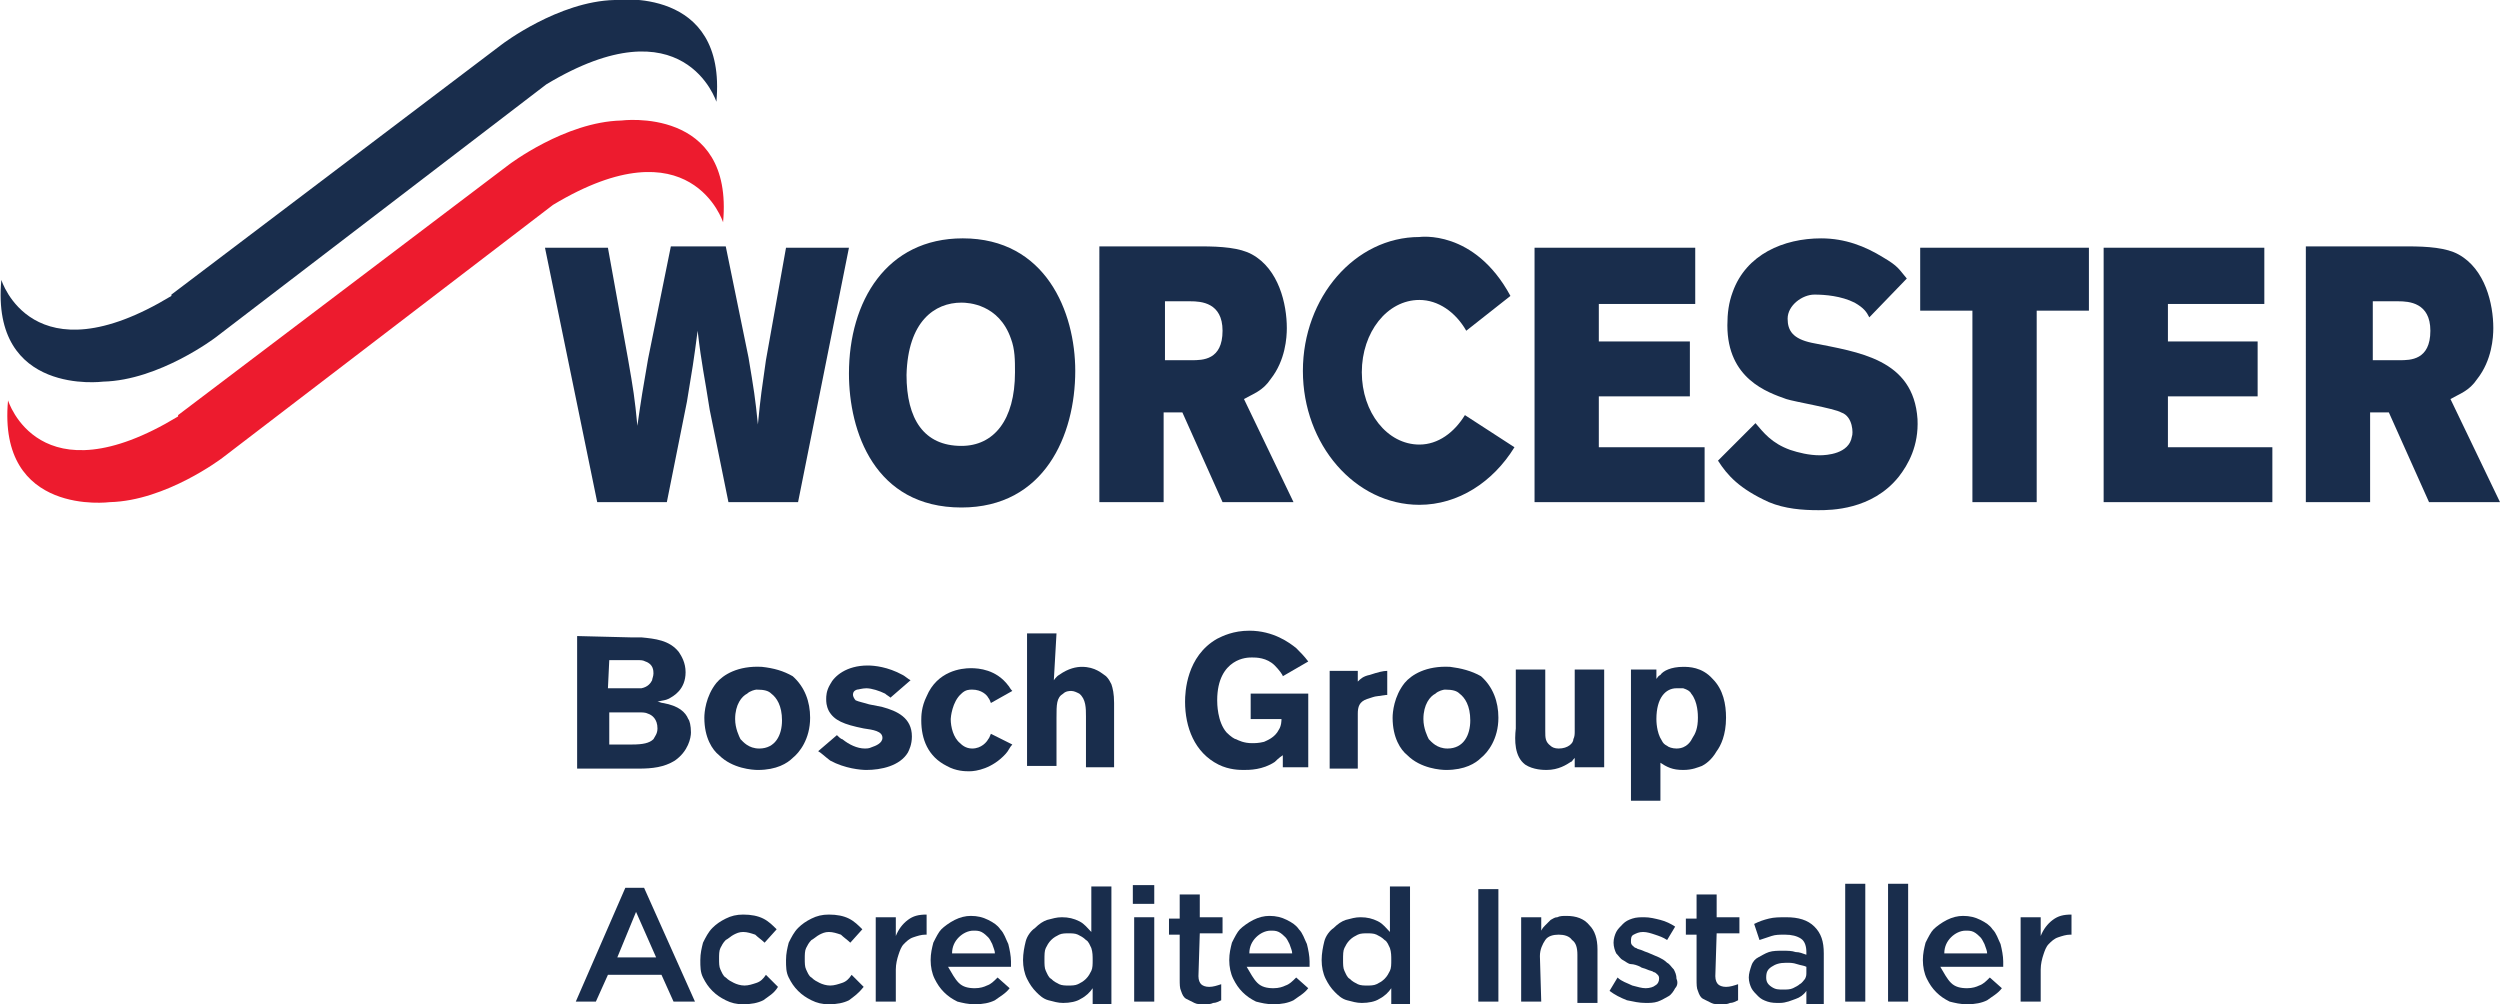
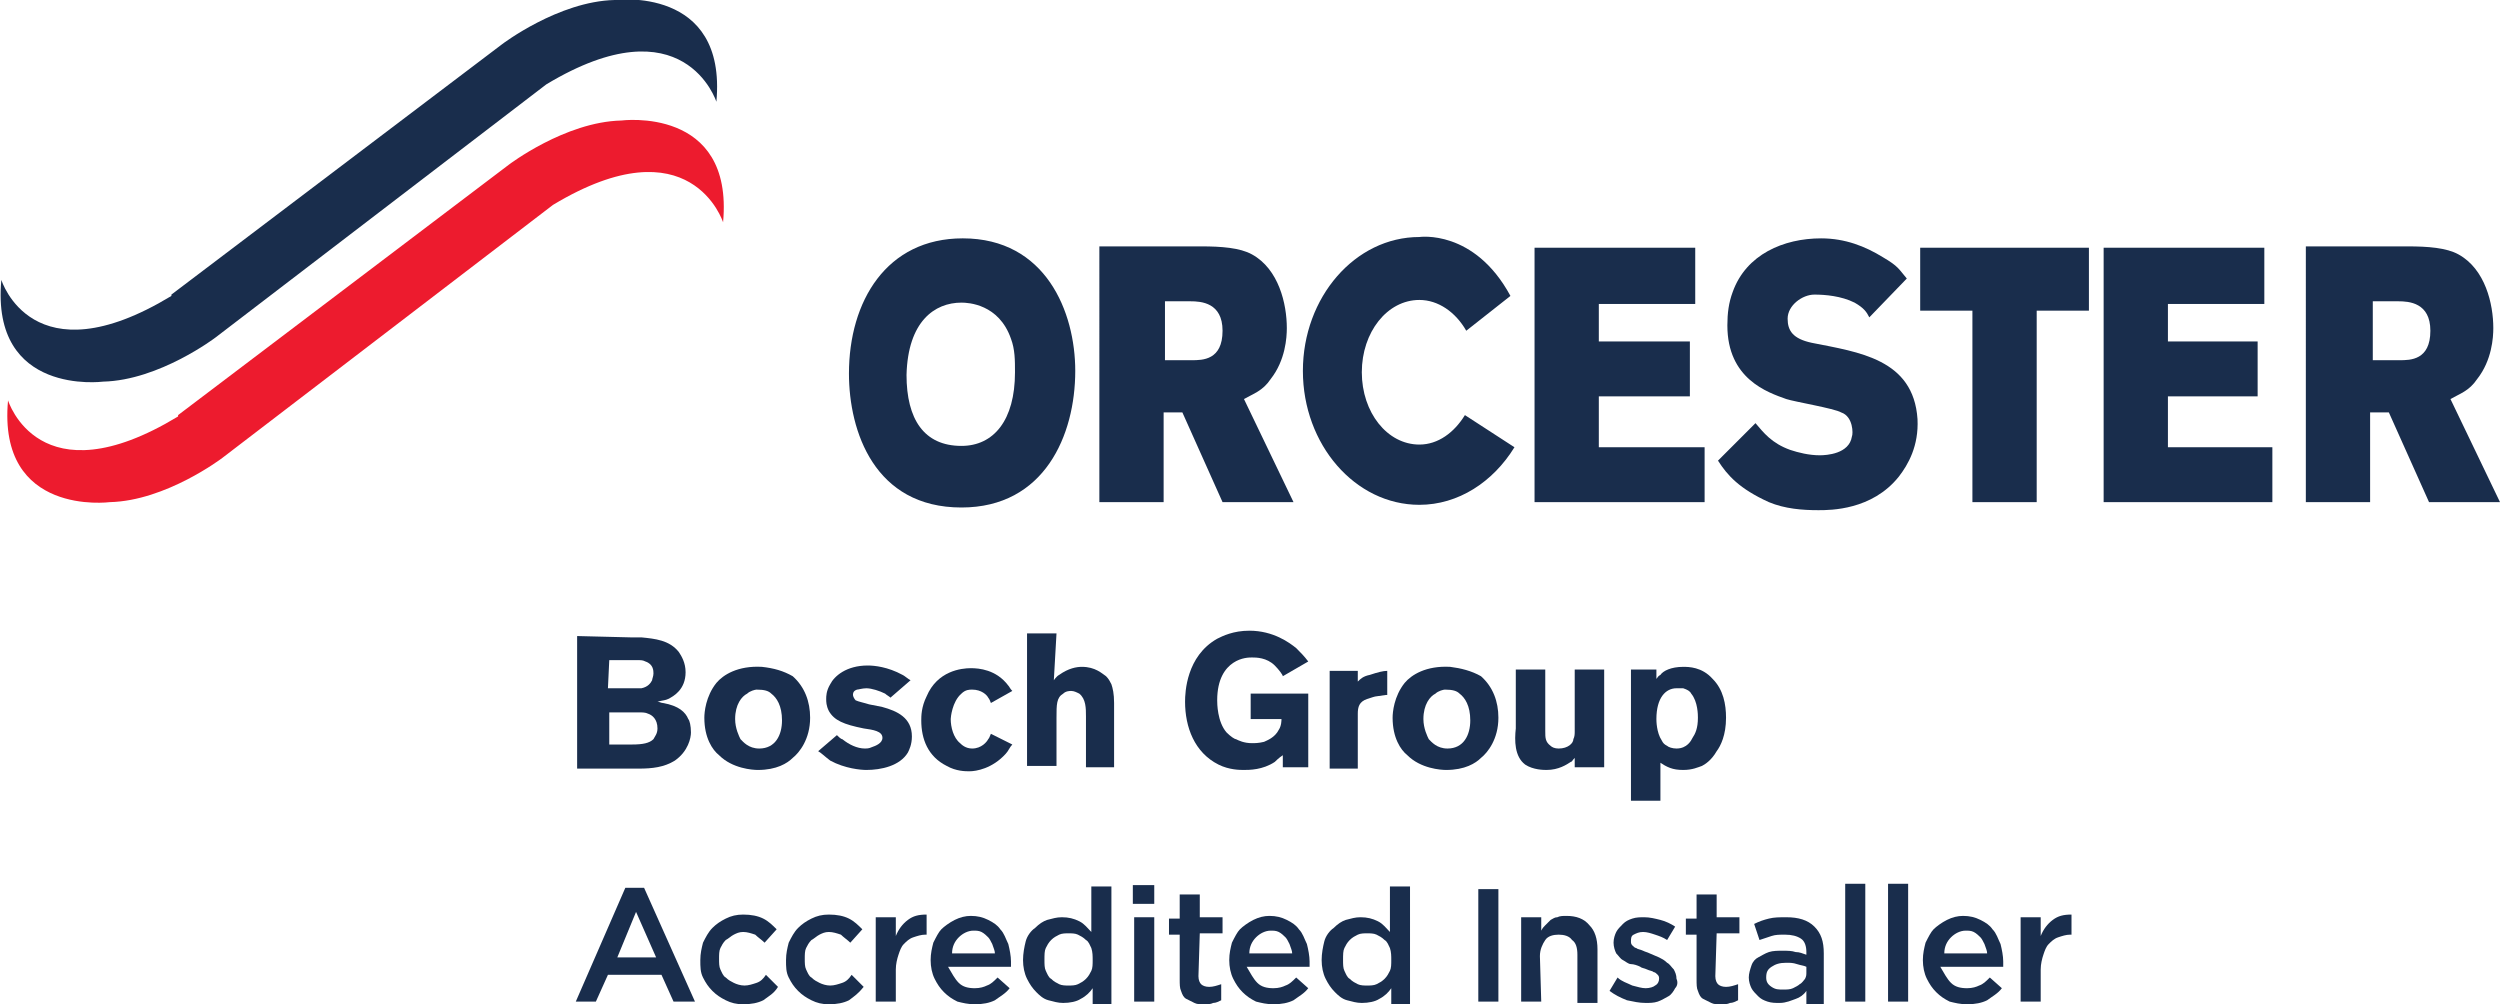
<svg xmlns="http://www.w3.org/2000/svg" version="1.1" id="Layer_1" x="0px" y="0px" viewBox="0 0 186.7 75" style="enable-background:new 0 0 186.7 75;" xml:space="preserve">
  <style type="text/css">
	.st0{fill:#192D4C;}
	.st1{fill:#ED1B2E;}
</style>
  <g>
    <path class="st0" d="M37.5,3.3c0,0,4.2-3.2,8.4-3.3c0,0,8.4-1.1,7.6,7.6c0,0-2.4-7.5-12.7-1.3L16.1,25.2l0,0c0,0-4.2,3.2-8.4,3.3   c0,0-8.4,1.1-7.6-7.6c0,0,2.3,7.5,12.7,1.2V22L37.5,3.3L37.5,3.3z" />
    <path class="st1" d="M38,12.3c0,0,4.2-3.2,8.4-3.3c0,0,8.4-1.1,7.6,7.6c0,0-2.4-7.5-12.7-1.3L16.6,34.2l0,0c0,0-4.2,3.2-8.4,3.3   c0,0-8.4,1.1-7.6-7.6c0,0,2.3,7.5,12.7,1.2V31L38,12.3L38,12.3z" />
    <g>
-       <path class="st0" d="M44.6,37.5h5.2l1.5-7.5c0.4-2.4,0.5-3,0.8-5.3c0.3,2.6,0.5,3.3,0.9,5.9l1.4,6.9h5.2l3.8-19h-4.7l-1.5,8.4    c-0.3,2.1-0.4,2.7-0.6,4.8c-0.2-2-0.3-2.6-0.7-5l-1.7-8.3h-4.1l-1.7,8.4c-0.4,2.3-0.5,2.9-0.8,5c-0.2-2.1-0.3-2.7-0.7-5l-1.5-8.3    h-4.7L44.6,37.5L44.6,37.5z" />
      <path class="st0" d="M82.1,37.5h4.8v-6.7h1.4l3,6.7h5.3l-3.7-7.7c0.7-0.4,1.4-0.6,2-1.5c1.1-1.4,1.2-3.1,1.2-3.8    c0-1.8-0.6-4.4-2.6-5.5c-0.9-0.5-2.3-0.6-3.8-0.6h-7.6L82.1,37.5L82.1,37.5z M88.9,22.5c0.8,0,2.4,0.1,2.4,2.2    c0,2.2-1.5,2.2-2.3,2.2h-2v-4.4H88.9L88.9,22.5z" />
      <polygon class="st0" points="114.6,37.5 127.3,37.5 127.3,33.4 119.4,33.4 119.4,29.6 126.2,29.6 126.2,25.5 119.4,25.5     119.4,22.7 126.6,22.7 126.6,18.5 114.6,18.5   " />
      <polygon class="st0" points="143.4,23.2 147.3,23.2 147.3,37.5 152.1,37.5 152.1,23.2 156,23.2 156,18.5 143.4,18.5   " />
      <polygon class="st0" points="157.1,37.5 169.7,37.5 169.7,33.4 161.9,33.4 161.9,29.6 168.6,29.6 168.6,25.5 161.9,25.5     161.9,22.7 169.1,22.7 169.1,18.5 157.1,18.5   " />
      <path class="st0" d="M172.2,37.5h4.8v-6.7h1.4l3,6.7h5.3l-3.7-7.7c0.7-0.4,1.4-0.6,2-1.5c1.1-1.4,1.2-3.1,1.2-3.8    c0-1.8-0.6-4.4-2.6-5.5c-0.9-0.5-2.3-0.6-3.8-0.6h-7.6L172.2,37.5L172.2,37.5z M179.1,22.5c0.8,0,2.4,0.1,2.4,2.2    c0,2.2-1.5,2.2-2.3,2.2h-2v-4.4H179.1L179.1,22.5z" />
      <path class="st0" d="M109.5,24.7c-0.8-1.4-2.1-2.3-3.5-2.3c-2.4,0-4.3,2.4-4.3,5.4s1.9,5.4,4.3,5.4c1.4,0,2.6-0.9,3.4-2.2l3.7,2.4    c-1.6,2.6-4.2,4.3-7.1,4.3c-4.8,0-8.7-4.5-8.7-10s3.9-10,8.7-10c0,0,4.1-0.6,6.8,4.4L109.5,24.7L109.5,24.7z" />
      <path class="st0" d="M128.3,34.4c0.7,1.1,1.6,2.1,3.8,3.1c1.2,0.5,2.5,0.6,3.7,0.6c0.9,0,4,0,6-2.5c0.7-0.9,1.5-2.3,1.4-4.3    c-0.3-4.5-4.4-5-7.9-5.7c-1.4-0.3-1.8-0.9-1.8-1.8c0-1,1.1-1.8,2-1.8c0.8,0,2,0.1,3,0.6c0.7,0.4,0.9,0.7,1.1,1.1l2.8-2.9    c-0.6-0.7-0.6-0.9-1.8-1.6c-1.3-0.8-2.8-1.4-4.6-1.4c-2.8,0-5.6,1.2-6.6,4c-0.3,0.8-0.4,1.6-0.4,2.5c0,4,3,5,4.4,5.5    c0.6,0.2,3.6,0.7,4.1,1c0.9,0.3,0.9,1.6,0.8,1.8c-0.2,1.3-1.9,1.4-2.4,1.4c-0.8,0-1.6-0.2-2.2-0.4c-1.4-0.5-2-1.3-2.6-2    L128.3,34.4L128.3,34.4z" />
      <path class="st0" d="M71.8,22.6c0.5,0,2.8,0.1,3.7,2.7c0.3,0.8,0.3,1.6,0.3,2.5c0,3.6-1.6,5.5-4,5.5c-2.8,0-4.1-2-4.1-5.3    C67.8,24,69.8,22.6,71.8,22.6L71.8,22.6z M71.9,17.8c-5.7,0-8.5,4.7-8.5,10.1c0,4.3,1.9,10,8.4,10c6.2,0,8.5-5.4,8.5-10.2    C80.3,23.3,78.1,17.8,71.9,17.8L71.9,17.8z" />
    </g>
    <g>
      <path class="st0" d="M45.5,49.3h2.1c0.3,0,0.4,0,0.6,0.1c0.6,0.2,0.6,0.7,0.6,0.9s-0.1,0.4-0.1,0.5c-0.1,0.2-0.3,0.5-0.8,0.6    c-0.2,0-0.5,0-0.6,0h-1.9L45.5,49.3L45.5,49.3z M43.1,47.5v9.9h4.6c1,0,1.9-0.1,2.7-0.6c1-0.7,1.2-1.7,1.2-2.1    c0-0.5-0.1-0.9-0.2-1c-0.2-0.5-0.7-1-1.9-1.2c-0.1,0-0.3-0.1-0.4-0.1c0.4-0.1,0.6-0.1,0.8-0.2c0.4-0.2,1.3-0.7,1.3-2    c0-0.7-0.3-1.2-0.5-1.5c-0.7-0.9-1.8-1-2.8-1.1c-0.3,0-0.5,0-0.8,0L43.1,47.5L43.1,47.5z M45.5,53.2h2.1c0.4,0,0.6,0,0.8,0.1    c0.3,0.1,0.7,0.4,0.7,1.1c0,0.4-0.2,0.6-0.3,0.8c-0.3,0.3-0.8,0.4-1.6,0.4h-1.7V53.2L45.5,53.2z" />
      <path class="st0" d="M56.5,51.5c0.6,0,0.9,0.1,1.1,0.3c0.4,0.3,0.8,0.9,0.8,2s-0.5,2.1-1.7,2.1c-0.8,0-1.2-0.5-1.4-0.7    c-0.1-0.2-0.4-0.8-0.4-1.5c0-1.1,0.5-1.7,0.9-1.9C56,51.6,56.4,51.5,56.5,51.5L56.5,51.5z M56.9,49.8c-1.8-0.1-2.9,0.6-3.4,1.2    c-0.8,1-0.9,2.2-0.9,2.6c0,1.5,0.6,2.4,1.1,2.8c1,1,2.5,1.1,2.9,1.1c1.4,0,2.2-0.5,2.6-0.9c0.5-0.4,1.3-1.4,1.3-3    c0-1.2-0.4-2.3-1.3-3.1C58.5,50.1,57.8,49.9,56.9,49.8L56.9,49.8z" />
      <path class="st0" d="M66.5,52.1c-0.1-0.1-0.3-0.2-0.4-0.3c-0.4-0.2-1-0.4-1.4-0.4c-0.3,0-0.6,0.1-0.7,0.1    c-0.3,0.1-0.3,0.3-0.3,0.4c0,0.1,0.1,0.3,0.2,0.4c0.2,0.1,0.7,0.2,1,0.3l1,0.2c1.1,0.3,2.2,0.8,2.2,2.2c0,0.6-0.2,1-0.3,1.2    c-0.6,1-2,1.3-3.1,1.3c-0.4,0-1.6-0.1-2.7-0.7c-0.4-0.3-0.7-0.6-0.9-0.7l1.4-1.2c0.1,0.1,0.3,0.3,0.4,0.3c0.5,0.4,1.1,0.7,1.7,0.7    c0.1,0,0.3,0,0.5-0.1c0.3-0.1,0.8-0.3,0.8-0.7c0-0.5-0.7-0.6-1.4-0.7c-1.5-0.3-2.2-0.6-2.6-1.3c-0.2-0.4-0.2-0.7-0.2-0.9    s0-0.6,0.3-1.1c0.3-0.6,1.2-1.4,2.8-1.4c0.5,0,1.5,0.1,2.6,0.7c0.2,0.1,0.4,0.3,0.6,0.4L66.5,52.1L66.5,52.1z" />
      <path class="st0" d="M74,52.5c0,0-0.1-0.3-0.2-0.4c-0.1-0.2-0.5-0.6-1.2-0.6c-0.2,0-0.5,0-0.8,0.3c-0.7,0.6-0.8,1.8-0.8,1.9    c0,0.6,0.2,1.4,0.7,1.8c0.1,0.1,0.4,0.4,0.9,0.4c0.7,0,1.1-0.5,1.2-0.7c0.1-0.1,0.1-0.2,0.2-0.4l1.6,0.8c-0.2,0.2-0.3,0.5-0.5,0.7    c-1,1.1-2.2,1.3-2.7,1.3c-0.3,0-1,0-1.7-0.4c-1.4-0.7-1.9-2-1.9-3.4c0-0.3,0-1,0.4-1.8c0.8-1.9,2.6-2.1,3.3-2.1    c0.6,0,1.9,0.1,2.8,1.3c0.1,0.1,0.1,0.2,0.3,0.4L74,52.5L74,52.5z" />
      <path class="st0" d="M78.7,50.8c0,0,0.2-0.3,0.4-0.4c0.7-0.5,1.3-0.6,1.7-0.6c1,0,1.5,0.5,1.8,0.7c0.2,0.2,0.3,0.4,0.4,0.6    c0.1,0.3,0.2,0.7,0.2,1.4v4.8h-2.1v-3.8c0-0.6,0-1.3-0.5-1.7c-0.2-0.1-0.4-0.2-0.6-0.2c-0.1,0-0.4,0-0.6,0.2    c-0.5,0.3-0.5,0.8-0.5,1.8v3.6h-2.2v-9.9h2.2L78.7,50.8L78.7,50.8z" />
      <path class="st0" d="M95.8,50.5c0-0.1-0.3-0.5-0.6-0.8c-0.6-0.6-1.4-0.6-1.7-0.6c-0.2,0-0.8,0-1.4,0.4c-0.6,0.4-1.2,1.2-1.2,2.8    c0,0.2,0,1.6,0.7,2.4c0.3,0.3,0.6,0.5,0.7,0.5c0.2,0.1,0.6,0.3,1.2,0.3c0.2,0,0.5,0,0.9-0.1c0.2-0.1,0.8-0.3,1.1-0.9    c0.2-0.3,0.2-0.7,0.2-0.8h-2.3v-1.9h4.3v5.5h-1.9v-0.9c-0.3,0.2-0.5,0.4-0.6,0.5c-0.9,0.6-1.9,0.6-2.3,0.6c-0.3,0-1.1,0-1.9-0.4    c-1.8-0.9-2.5-2.8-2.5-4.7c0-0.7,0.1-3.4,2.4-4.7c0.4-0.2,1.2-0.6,2.4-0.6c1.8,0,3,0.9,3.5,1.3c0.3,0.3,0.6,0.6,0.9,1L95.8,50.5    L95.8,50.5z" />
      <path class="st0" d="M103.5,51.9l-0.7,0.1c-0.1,0-0.4,0.1-0.7,0.2c-0.6,0.2-0.7,0.6-0.7,1.1v4.1h-2.1v-7.3h2.1v0.8    c0.2-0.2,0.4-0.4,0.9-0.5c0.6-0.2,1-0.3,1.3-0.3v1.8H103.5z" />
      <path class="st0" d="M107.9,51.5c0.6,0,0.9,0.1,1.1,0.3c0.4,0.3,0.8,0.9,0.8,2s-0.5,2.1-1.7,2.1c-0.8,0-1.2-0.5-1.4-0.7    c-0.1-0.2-0.4-0.8-0.4-1.5c0-1.1,0.5-1.7,0.9-1.9C107.4,51.6,107.8,51.5,107.9,51.5L107.9,51.5z M108.3,49.8    c-1.8-0.1-2.9,0.6-3.4,1.2c-0.8,1-0.9,2.2-0.9,2.6c0,1.5,0.6,2.4,1.1,2.8c1,1,2.5,1.1,2.9,1.1c1.4,0,2.2-0.5,2.6-0.9    c0.5-0.4,1.3-1.4,1.3-3c0-1.2-0.4-2.3-1.3-3.1C109.9,50.1,109.1,49.9,108.3,49.8L108.3,49.8z" />
      <path class="st0" d="M119.8,50v7.3h-2.2v-0.7c-0.2,0.2-0.2,0.3-0.3,0.3c-0.3,0.2-0.9,0.6-1.8,0.6c-0.2,0-1,0-1.6-0.4    c-0.8-0.6-0.8-1.8-0.7-2.7V50h2.2v4.6c0,0.5,0,0.8,0.4,1.1c0.1,0.1,0.3,0.2,0.6,0.2c0.7,0,1.1-0.4,1.1-0.7    c0.1-0.2,0.1-0.4,0.1-0.6V50L119.8,50L119.8,50z" />
      <path class="st0" d="M125.7,51.4c0.3,0.1,0.5,0.2,0.6,0.4c0.5,0.6,0.5,1.6,0.5,1.8c0,0.8-0.2,1.2-0.4,1.5    c-0.1,0.2-0.4,0.8-1.2,0.8c-0.3,0-0.6-0.1-0.7-0.2c-0.2-0.1-0.3-0.2-0.4-0.4c-0.4-0.6-0.4-1.5-0.4-1.6c0-1.6,0.7-2.3,1.5-2.3    C125.4,51.4,125.5,51.4,125.7,51.4L125.7,51.4z M123.9,56.9c0.6,0.4,1,0.6,1.8,0.6c0.7,0,1.1-0.2,1.4-0.3c0.2-0.1,0.7-0.4,1.1-1.1    c0.3-0.4,0.7-1.2,0.7-2.5c0-1-0.2-2.1-1-2.9c-0.8-0.9-1.8-0.9-2.2-0.9c-0.9,0-1.5,0.3-1.7,0.6c-0.2,0.1-0.2,0.2-0.3,0.3V50h-1.9    v9.8h2.2v-2.9H123.9z" />
    </g>
    <g>
      <path class="st0" d="M51.9,74.8h-1.6l-0.9-2h-4l-0.9,2H43l3.7-8.5h1.4L51.9,74.8z M47.5,68.1l-1.4,3.4H49L47.5,68.1z" />
      <path class="st0" d="M57,74.7c-0.4,0.2-0.9,0.3-1.5,0.3c-0.5,0-0.9-0.1-1.3-0.3c-0.4-0.2-0.7-0.4-1-0.7s-0.5-0.6-0.7-1    s-0.2-0.8-0.2-1.3s0.1-0.9,0.2-1.3c0.2-0.4,0.4-0.8,0.7-1.1s0.6-0.5,1-0.7s0.8-0.3,1.3-0.3c0.6,0,1.1,0.1,1.5,0.3s0.7,0.5,1,0.8    l-0.9,1c-0.2-0.2-0.5-0.4-0.7-0.6c-0.3-0.1-0.6-0.2-0.9-0.2c-0.3,0-0.5,0.1-0.7,0.2c-0.2,0.1-0.4,0.3-0.6,0.4    c-0.2,0.2-0.3,0.4-0.4,0.6c-0.1,0.2-0.1,0.5-0.1,0.8s0,0.6,0.1,0.8s0.2,0.5,0.4,0.6c0.2,0.2,0.4,0.3,0.6,0.4    c0.2,0.1,0.5,0.2,0.8,0.2s0.6-0.1,0.9-0.2c0.3-0.1,0.5-0.3,0.7-0.6l0.9,0.9C57.8,74.2,57.4,74.4,57,74.7z" />
      <path class="st0" d="M63.4,74.7C63,74.9,62.5,75,61.9,75c-0.5,0-0.9-0.1-1.3-0.3c-0.4-0.2-0.7-0.4-1-0.7s-0.5-0.6-0.7-1    s-0.2-0.8-0.2-1.3s0.1-0.9,0.2-1.3c0.2-0.4,0.4-0.8,0.7-1.1s0.6-0.5,1-0.7s0.8-0.3,1.3-0.3c0.6,0,1.1,0.1,1.5,0.3s0.7,0.5,1,0.8    l-0.9,1c-0.2-0.2-0.5-0.4-0.7-0.6c-0.3-0.1-0.6-0.2-0.9-0.2c-0.3,0-0.5,0.1-0.7,0.2c-0.2,0.1-0.4,0.3-0.6,0.4    c-0.2,0.2-0.3,0.4-0.4,0.6c-0.1,0.2-0.1,0.5-0.1,0.8s0,0.6,0.1,0.8s0.2,0.5,0.4,0.6c0.2,0.2,0.4,0.3,0.6,0.4    c0.2,0.1,0.5,0.2,0.8,0.2s0.6-0.1,0.9-0.2c0.3-0.1,0.5-0.3,0.7-0.6l0.9,0.9C64.1,74.2,63.8,74.4,63.4,74.7z" />
      <path class="st0" d="M66.9,74.8h-1.5v-6.3h1.5v1.4c0.2-0.5,0.5-0.9,0.9-1.2s0.8-0.4,1.4-0.4v1.5h-0.1c-0.3,0-0.6,0.1-0.9,0.2    c-0.3,0.1-0.5,0.3-0.7,0.5s-0.3,0.5-0.4,0.8c-0.1,0.3-0.2,0.7-0.2,1.1V74.8z" />
      <path class="st0" d="M71.6,73.4c0.3,0.3,0.7,0.4,1.2,0.4c0.4,0,0.7-0.1,0.9-0.2c0.3-0.1,0.5-0.3,0.8-0.6l0.9,0.8    c-0.3,0.4-0.7,0.6-1.1,0.9c-0.4,0.2-0.9,0.3-1.5,0.3c-0.5,0-0.9-0.1-1.3-0.2c-0.4-0.2-0.7-0.4-1-0.7s-0.5-0.6-0.7-1    s-0.3-0.9-0.3-1.4s0.1-0.9,0.2-1.3c0.2-0.4,0.4-0.8,0.6-1s0.6-0.5,1-0.7s0.8-0.3,1.2-0.3c0.5,0,0.9,0.1,1.3,0.3    c0.4,0.2,0.7,0.4,0.9,0.7c0.3,0.3,0.4,0.7,0.6,1.1c0.1,0.4,0.2,0.9,0.2,1.3c0,0.1,0,0.1,0,0.2c0,0.1,0,0.1,0,0.2h-4.7    C71.1,72.7,71.3,73.1,71.6,73.4z M74.3,71.2c0-0.2-0.1-0.4-0.2-0.7c-0.1-0.2-0.2-0.4-0.3-0.5s-0.3-0.3-0.5-0.4    c-0.2-0.1-0.4-0.1-0.6-0.1c-0.4,0-0.8,0.2-1.1,0.5s-0.5,0.7-0.5,1.2H74.3z" />
      <path class="st0" d="M81.6,74.8v-1c-0.2,0.3-0.5,0.6-0.9,0.8c-0.3,0.2-0.8,0.3-1.3,0.3c-0.4,0-0.7-0.1-1.1-0.2    c-0.4-0.1-0.7-0.4-0.9-0.6c-0.3-0.3-0.5-0.6-0.7-1s-0.3-0.9-0.3-1.4s0.1-1,0.2-1.4s0.4-0.8,0.7-1c0.3-0.3,0.6-0.5,0.9-0.6    c0.4-0.1,0.7-0.2,1.1-0.2c0.5,0,0.9,0.1,1.3,0.3s0.6,0.5,0.9,0.8v-3.4H83V75h-1.4V74.8z M81.5,70.8c-0.1-0.2-0.2-0.5-0.4-0.6    c-0.2-0.2-0.4-0.3-0.6-0.4c-0.2-0.1-0.5-0.1-0.7-0.1s-0.5,0-0.7,0.1s-0.4,0.2-0.6,0.4c-0.2,0.2-0.3,0.4-0.4,0.6S78,71.3,78,71.7    c0,0.3,0,0.6,0.1,0.8s0.2,0.5,0.4,0.6c0.2,0.2,0.4,0.3,0.6,0.4c0.2,0.1,0.5,0.1,0.7,0.1s0.5,0,0.7-0.1s0.4-0.2,0.6-0.4    c0.2-0.2,0.3-0.4,0.4-0.6s0.1-0.5,0.1-0.8C81.6,71.4,81.6,71.1,81.5,70.8z" />
      <path class="st0" d="M84.6,67.5v-1.4h1.6v1.4H84.6z M84.7,74.8v-6.3h1.5v6.3H84.7z" />
      <path class="st0" d="M89.5,72.9c0,0.3,0.1,0.5,0.2,0.6c0.1,0.1,0.3,0.2,0.6,0.2s0.6-0.1,0.9-0.2v1.2c-0.2,0.1-0.4,0.2-0.6,0.2    C90.4,75,90.2,75,89.9,75s-0.5,0-0.7-0.1s-0.4-0.2-0.6-0.3s-0.3-0.3-0.4-0.6c-0.1-0.2-0.1-0.5-0.1-0.9v-3.3h-0.8v-1.2h0.8v-1.8    h1.5v1.7h1.7v1.2h-1.7L89.5,72.9L89.5,72.9z" />
      <path class="st0" d="M93.9,73.4c0.3,0.3,0.7,0.4,1.2,0.4c0.4,0,0.7-0.1,0.9-0.2c0.3-0.1,0.5-0.3,0.8-0.6l0.9,0.8    c-0.3,0.4-0.7,0.6-1.1,0.9c-0.4,0.2-0.9,0.3-1.5,0.3c-0.5,0-0.9-0.1-1.3-0.2c-0.4-0.2-0.7-0.4-1-0.7s-0.5-0.6-0.7-1    s-0.3-0.9-0.3-1.4s0.1-0.9,0.2-1.3c0.2-0.4,0.4-0.8,0.6-1s0.6-0.5,1-0.7s0.8-0.3,1.2-0.3c0.5,0,0.9,0.1,1.3,0.3    c0.4,0.2,0.7,0.4,0.9,0.7c0.3,0.3,0.4,0.7,0.6,1.1c0.1,0.4,0.2,0.9,0.2,1.3c0,0.1,0,0.1,0,0.2c0,0.1,0,0.1,0,0.2h-4.7    C93.4,72.7,93.6,73.1,93.9,73.4z M96.5,71.2c0-0.2-0.1-0.4-0.2-0.7c-0.1-0.2-0.2-0.4-0.3-0.5s-0.3-0.3-0.5-0.4    c-0.2-0.1-0.4-0.1-0.6-0.1c-0.4,0-0.8,0.2-1.1,0.5s-0.5,0.7-0.5,1.2H96.5z" />
      <path class="st0" d="M103.9,74.8v-1c-0.2,0.3-0.5,0.6-0.9,0.8c-0.3,0.2-0.8,0.3-1.3,0.3c-0.4,0-0.7-0.1-1.1-0.2    c-0.4-0.1-0.7-0.4-0.9-0.6c-0.3-0.3-0.5-0.6-0.7-1s-0.3-0.9-0.3-1.4s0.1-1,0.2-1.4s0.4-0.8,0.7-1c0.3-0.3,0.6-0.5,0.9-0.6    c0.4-0.1,0.7-0.2,1.1-0.2c0.5,0,0.9,0.1,1.3,0.3s0.6,0.5,0.9,0.8v-3.4h1.5V75h-1.4V74.8z M103.8,70.8c-0.1-0.2-0.2-0.5-0.4-0.6    c-0.2-0.2-0.4-0.3-0.6-0.4c-0.2-0.1-0.5-0.1-0.7-0.1s-0.5,0-0.7,0.1s-0.4,0.2-0.6,0.4c-0.2,0.2-0.3,0.4-0.4,0.6s-0.1,0.5-0.1,0.9    c0,0.3,0,0.6,0.1,0.8s0.2,0.5,0.4,0.6c0.2,0.2,0.4,0.3,0.6,0.4c0.2,0.1,0.5,0.1,0.7,0.1s0.5,0,0.7-0.1s0.4-0.2,0.6-0.4    c0.2-0.2,0.3-0.4,0.4-0.6s0.1-0.5,0.1-0.8C103.9,71.4,103.9,71.1,103.8,70.8z" />
      <path class="st0" d="M111.9,66.4v8.4h-1.5v-8.4H111.9z" />
      <path class="st0" d="M115.1,74.8h-1.5v-6.3h1.5v1c0.1-0.2,0.2-0.3,0.3-0.4c0.1-0.1,0.3-0.3,0.4-0.4c0.2-0.1,0.3-0.2,0.5-0.2    c0.2-0.1,0.4-0.1,0.7-0.1c0.7,0,1.3,0.2,1.7,0.7c0.4,0.4,0.6,1,0.6,1.8v4h-1.5v-3.6c0-0.5-0.1-0.9-0.4-1.1c-0.2-0.3-0.6-0.4-1-0.4    s-0.8,0.1-1,0.4s-0.4,0.7-0.4,1.2L115.1,74.8L115.1,74.8z" />
      <path class="st0" d="M125.1,73.8c-0.1,0.2-0.3,0.5-0.5,0.6s-0.5,0.3-0.8,0.4c-0.3,0.1-0.6,0.1-0.9,0.1c-0.5,0-0.9-0.1-1.4-0.2    c-0.5-0.2-0.9-0.4-1.3-0.7l0.6-1c0.3,0.3,0.7,0.4,1.1,0.6c0.4,0.1,0.7,0.2,1,0.2s0.6-0.1,0.7-0.2c0.2-0.1,0.3-0.3,0.3-0.5l0,0    c0-0.1,0-0.2-0.1-0.3s-0.2-0.2-0.3-0.2c-0.1-0.1-0.3-0.1-0.5-0.2c-0.2-0.1-0.4-0.1-0.5-0.2c-0.2-0.1-0.5-0.2-0.7-0.2    s-0.4-0.2-0.6-0.3s-0.3-0.3-0.5-0.5c-0.1-0.2-0.2-0.5-0.2-0.8l0,0c0-0.3,0.1-0.6,0.2-0.8c0.1-0.2,0.3-0.4,0.5-0.6    c0.2-0.2,0.4-0.3,0.7-0.4c0.3-0.1,0.6-0.1,0.9-0.1c0.4,0,0.8,0.1,1.2,0.2c0.4,0.1,0.8,0.3,1.1,0.5l-0.6,1    c-0.3-0.2-0.6-0.3-0.9-0.4c-0.3-0.1-0.6-0.2-0.9-0.2c-0.3,0-0.5,0.1-0.7,0.2c-0.2,0.1-0.2,0.3-0.2,0.5l0,0c0,0.1,0,0.2,0.1,0.3    s0.2,0.2,0.3,0.2c0.1,0.1,0.3,0.1,0.5,0.2c0.2,0.1,0.3,0.1,0.5,0.2c0.2,0.1,0.5,0.2,0.7,0.3s0.4,0.2,0.6,0.4    c0.2,0.1,0.3,0.3,0.5,0.5c0.1,0.2,0.2,0.4,0.2,0.7l0,0C125.3,73.3,125.3,73.6,125.1,73.8z" />
      <path class="st0" d="M128.1,72.9c0,0.3,0.1,0.5,0.2,0.6c0.1,0.1,0.3,0.2,0.6,0.2s0.6-0.1,0.9-0.2v1.2c-0.2,0.1-0.4,0.2-0.6,0.2    c-0.2,0.1-0.4,0.1-0.7,0.1s-0.5,0-0.7-0.1s-0.4-0.2-0.6-0.3s-0.3-0.3-0.4-0.6c-0.1-0.2-0.1-0.5-0.1-0.9v-3.3h-0.8v-1.2h0.8v-1.8    h1.5v1.7h1.7v1.2h-1.7L128.1,72.9L128.1,72.9z" />
      <path class="st0" d="M134.9,74.8V74c-0.2,0.3-0.5,0.5-0.8,0.6s-0.7,0.3-1.2,0.3c-0.3,0-0.6,0-0.9-0.1s-0.5-0.2-0.7-0.4    s-0.4-0.4-0.5-0.6s-0.2-0.5-0.2-0.8l0,0c0-0.3,0.1-0.6,0.2-0.9s0.3-0.5,0.5-0.6s0.5-0.3,0.8-0.4s0.7-0.1,1-0.1c0.4,0,0.7,0,1,0.1    c0.3,0,0.5,0.1,0.8,0.2v-0.2c0-0.4-0.1-0.8-0.4-1c-0.3-0.2-0.7-0.3-1.2-0.3c-0.4,0-0.7,0-1,0.1s-0.6,0.2-0.9,0.3L131,69    c0.4-0.2,0.7-0.3,1.1-0.4c0.4-0.1,0.8-0.1,1.3-0.1c0.9,0,1.6,0.2,2.1,0.7s0.7,1.1,0.7,2V75h-1.3V74.8z M134.9,72.2    c-0.2-0.1-0.4-0.1-0.7-0.2s-0.5-0.1-0.8-0.1c-0.5,0-0.8,0.1-1.1,0.3s-0.4,0.4-0.4,0.8l0,0c0,0.3,0.1,0.5,0.4,0.7s0.5,0.2,0.9,0.2    c0.2,0,0.5,0,0.7-0.1s0.4-0.2,0.5-0.3c0.2-0.1,0.3-0.3,0.4-0.4c0.1-0.2,0.1-0.3,0.1-0.5L134.9,72.2L134.9,72.2z" />
      <path class="st0" d="M137.8,74.8V66h1.5v8.8H137.8z" />
      <path class="st0" d="M141,74.8V66h1.5v8.8H141z" />
      <path class="st0" d="M145.7,73.4c0.3,0.3,0.7,0.4,1.2,0.4c0.4,0,0.7-0.1,0.9-0.2c0.3-0.1,0.5-0.3,0.8-0.6l0.9,0.8    c-0.3,0.4-0.7,0.6-1.1,0.9c-0.4,0.2-0.9,0.3-1.5,0.3c-0.5,0-0.9-0.1-1.3-0.2c-0.4-0.2-0.7-0.4-1-0.7s-0.5-0.6-0.7-1    s-0.3-0.9-0.3-1.4s0.1-0.9,0.2-1.3c0.2-0.4,0.4-0.8,0.6-1s0.6-0.5,1-0.7s0.8-0.3,1.2-0.3c0.5,0,0.9,0.1,1.3,0.3    c0.4,0.2,0.7,0.4,0.9,0.7c0.3,0.3,0.4,0.7,0.6,1.1c0.1,0.4,0.2,0.9,0.2,1.3c0,0.1,0,0.1,0,0.2c0,0.1,0,0.1,0,0.2h-4.7    C145.2,72.7,145.4,73.1,145.7,73.4z M148.4,71.2c0-0.2-0.1-0.4-0.2-0.7c-0.1-0.2-0.2-0.4-0.3-0.5s-0.3-0.3-0.5-0.4    c-0.2-0.1-0.4-0.1-0.6-0.1c-0.4,0-0.8,0.2-1.1,0.5s-0.5,0.7-0.5,1.2H148.4z" />
      <path class="st0" d="M152.4,74.8h-1.5v-6.3h1.5v1.4c0.2-0.5,0.5-0.9,0.9-1.2s0.8-0.4,1.4-0.4v1.5h-0.1c-0.3,0-0.6,0.1-0.9,0.2    c-0.3,0.1-0.5,0.3-0.7,0.5s-0.3,0.5-0.4,0.8s-0.2,0.7-0.2,1.1L152.4,74.8L152.4,74.8z" />
    </g>
  </g>
</svg>